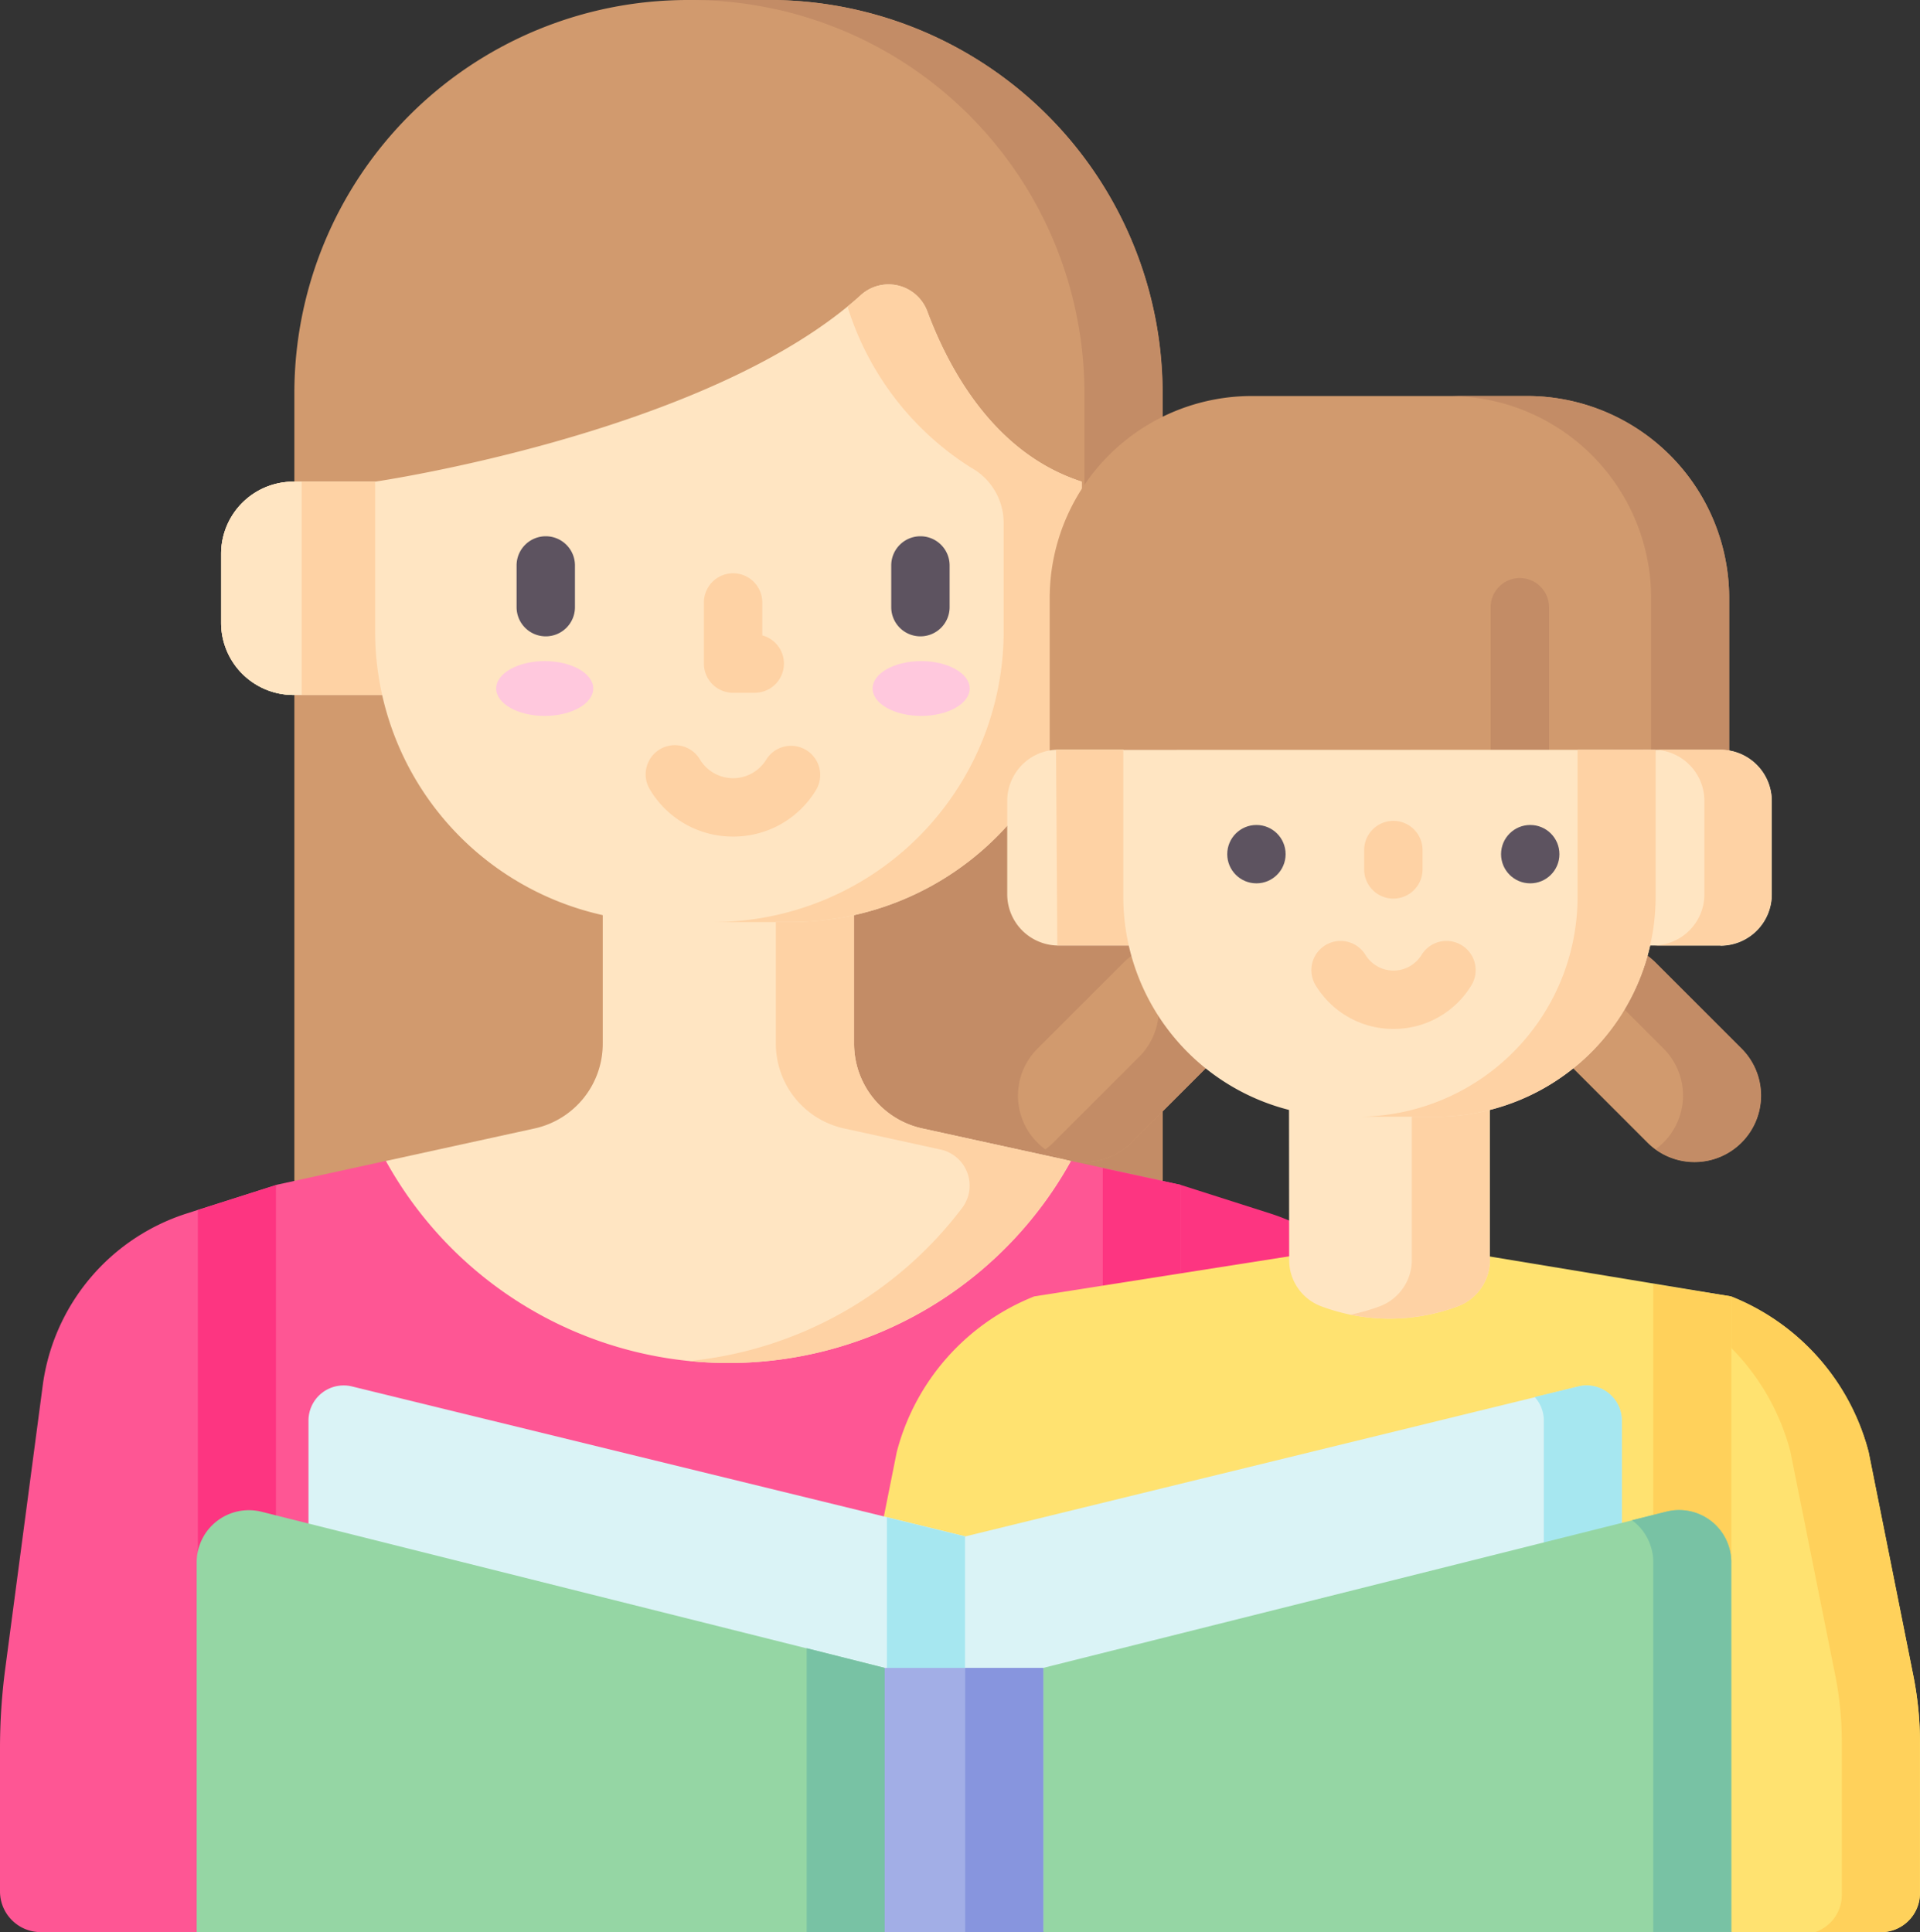
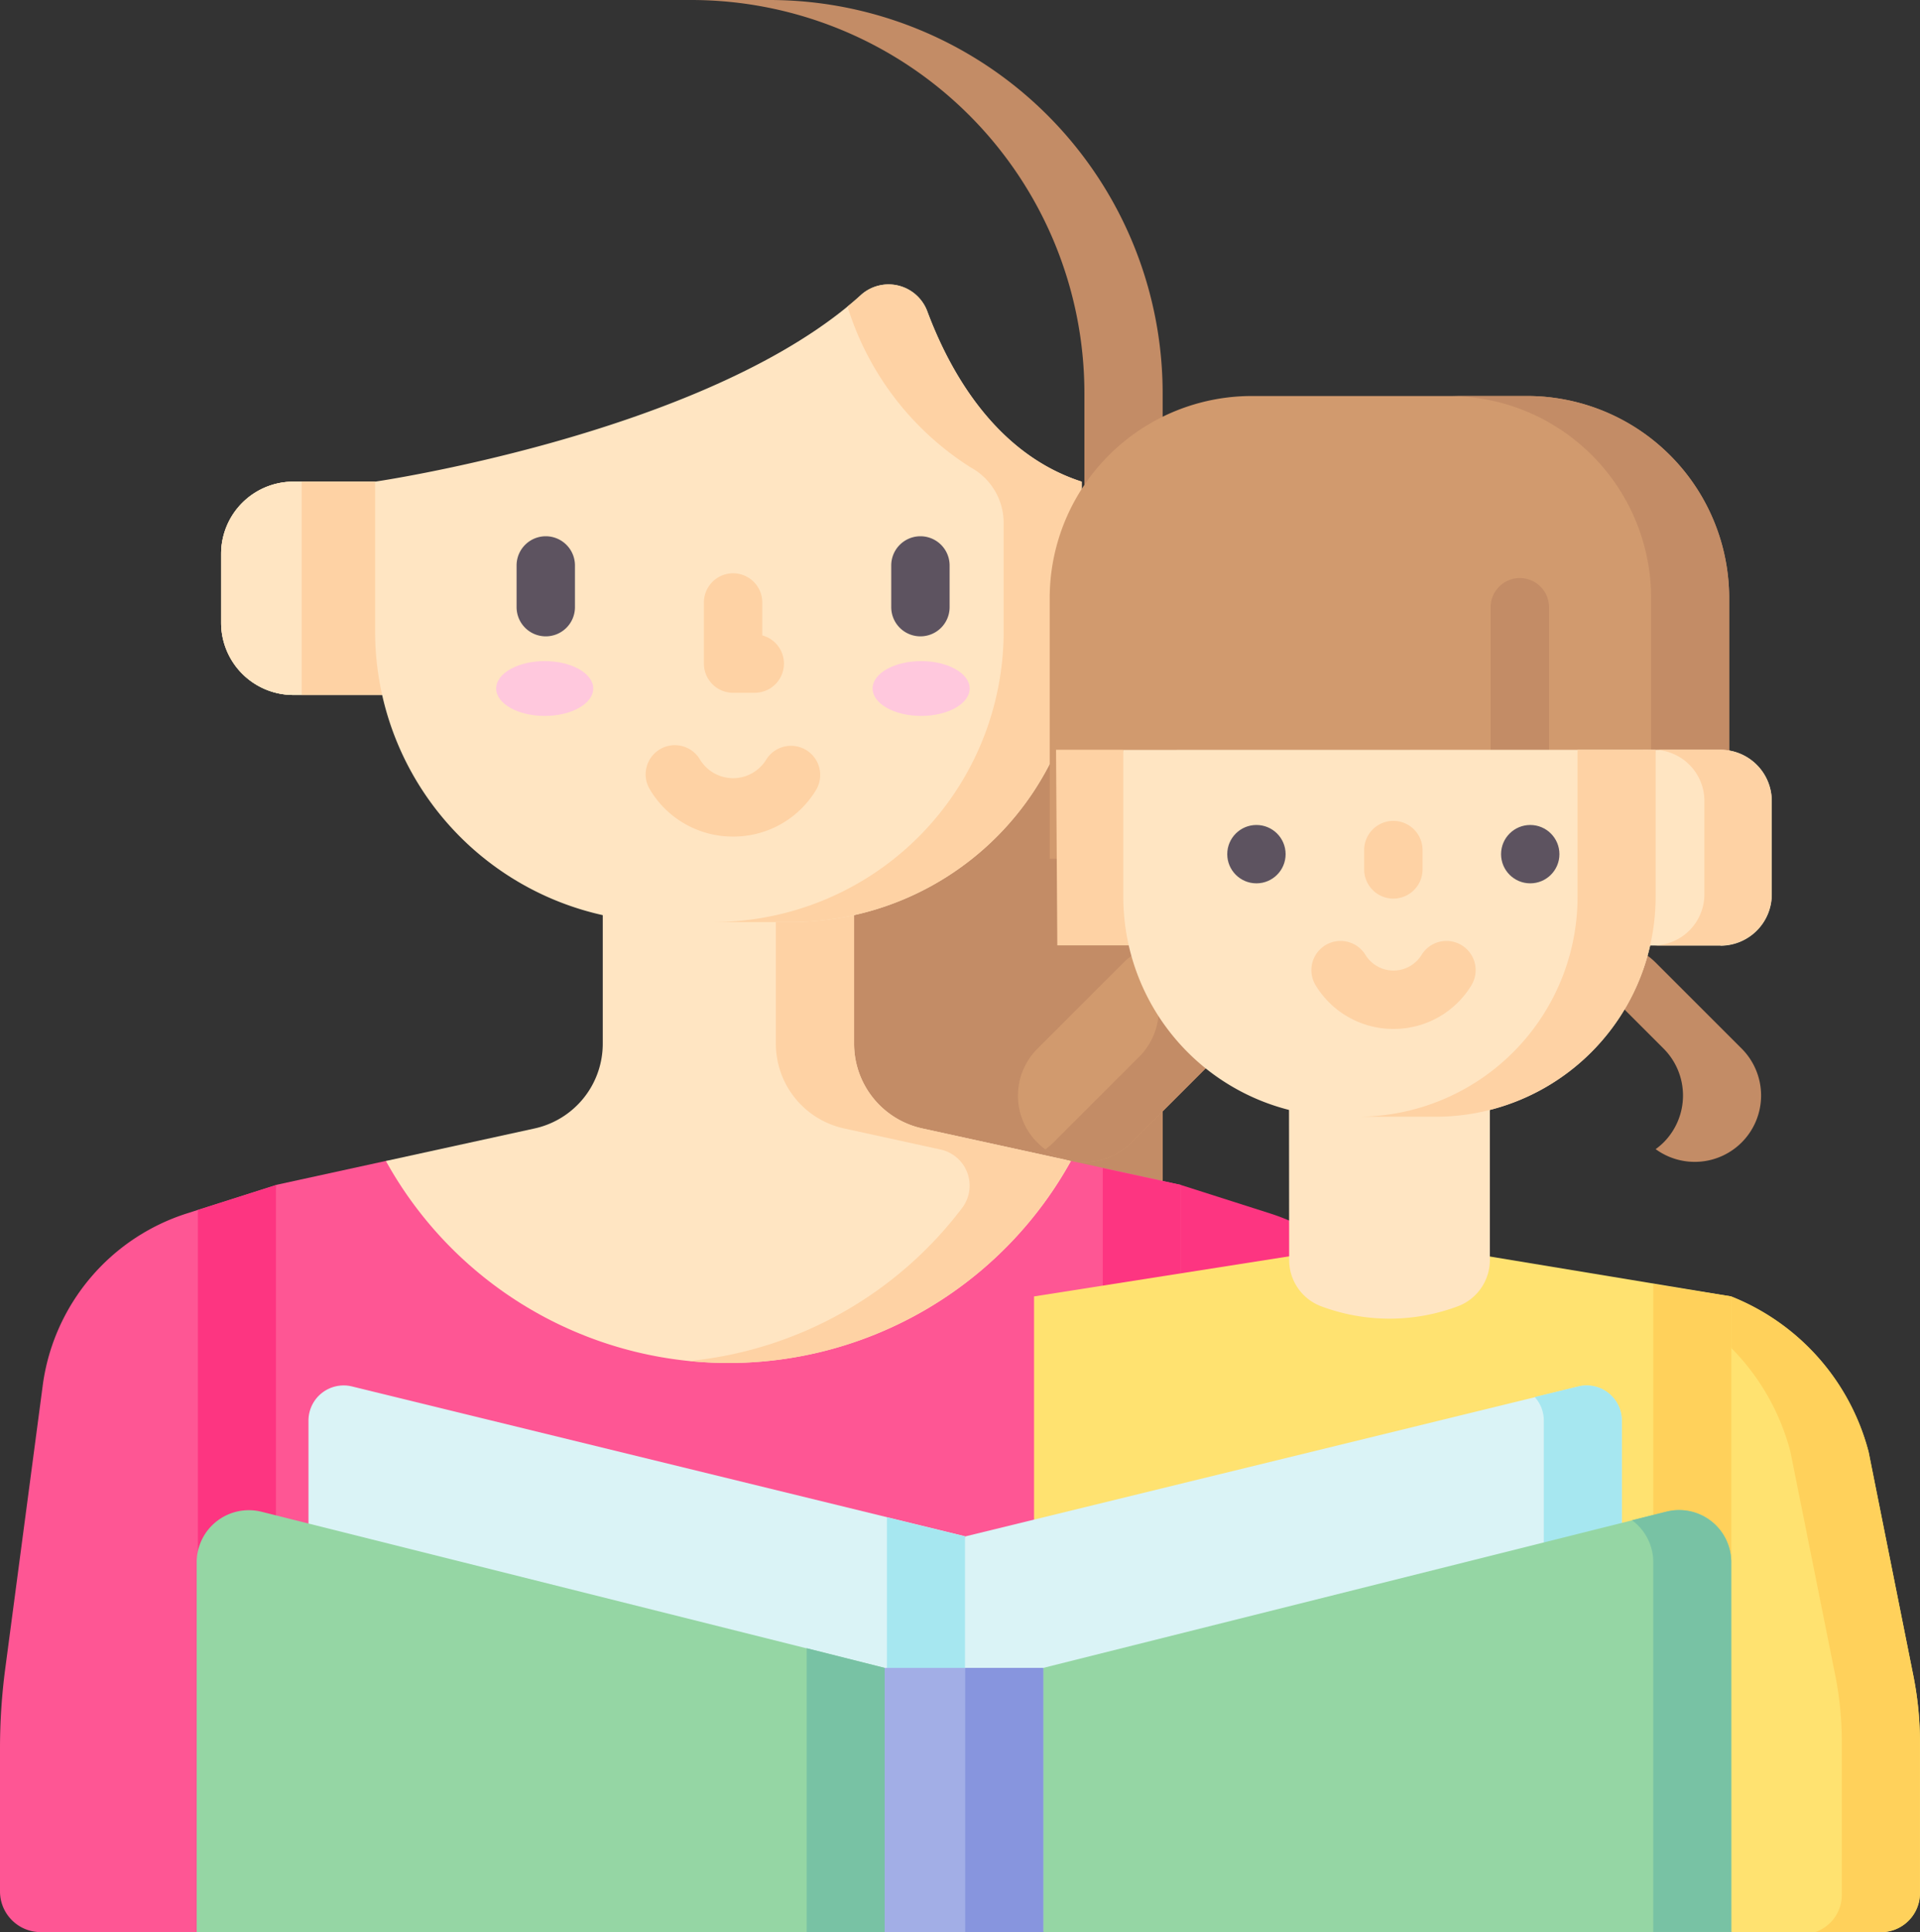
<svg xmlns="http://www.w3.org/2000/svg" width="48.685" height="48.999" viewBox="0 0 48.685 48.999">
  <rect x="0" y="0" width="48.685" height="48.999" fill="#333333" stroke="none" />
  <g transform="translate(-1.592 0)">
    <path d="M442.388,344.617v3.831a.988.988,0,0,1-.988.988h-3.8l-.989-10.316.989-5.8a5.825,5.825,0,0,1,3.483,3.942l1.134,5.663A8.65,8.65,0,0,1,442.388,344.617Z" transform="translate(-392.111 -300.438)" fill="#ffe270" />
    <path d="M448.848,337.259a5.825,5.825,0,0,0-3.483-3.942l-.14.82.14.488a5.825,5.825,0,0,1,1.5,2.635L448,342.922a8.633,8.633,0,0,1,.168,1.7v3.874a1,1,0,0,1-.684.946h1.675a.988.988,0,0,0,.988-.988v-3.831a8.635,8.635,0,0,0-.168-1.7Z" transform="translate(-399.873 -300.439)" fill="#ffd15b" />
-     <path d="M99.272,9.974V32.553H77.259V9.974A9.974,9.974,0,0,1,87.233,0H89.3A9.974,9.974,0,0,1,99.272,9.974Z" transform="translate(-68.203 0)" fill="#d19a6e" />
    <path d="M204.975,192.773h9.415V206.31h-9.415Z" transform="translate(-183.321 -173.758)" fill="#c38c66" />
    <path d="M181.221,0h-1.979a9.974,9.974,0,0,1,9.974,9.974V32.553H191.2V9.974A9.974,9.974,0,0,0,181.221,0Z" transform="translate(-160.127)" fill="#c38c66" />
    <path d="M9.056,310.359l-.468,7.578-1.98,5.676H2.626a1.033,1.033,0,0,1-1.034-1.033v-3.621a15.454,15.454,0,0,1,.134-2.036l.956-7.223a5.314,5.314,0,0,1,3.644-4.312l.283-.091,1.98-.631Z" transform="translate(0 -274.613)" fill="#fe5694" />
    <path d="M54.9,310.359l-.468,7.578-1.98,5.676V305.3l1.98-.631Z" transform="translate(-45.843 -274.613)" fill="#fd3581" />
    <path d="M292.742,304.662l2.262.722a5.313,5.313,0,0,1,3.644,4.312l1.09,8.237h-7l-1.36-8.195Z" transform="translate(-261.205 -274.61)" fill="#fd3581" />
    <path d="M92.679,298.482l2.789.609v13.271H72.519V299.091l2.789-.609Z" transform="translate(-63.931 -269.04)" fill="#fe5694" />
    <path d="M287.081,300.707v13.272H285.1v-13.7Z" transform="translate(-255.545 -270.656)" fill="#fd3581" />
    <path d="M118.159,227.383a9.924,9.924,0,0,1-17.371,0l3.767-.824a2.2,2.2,0,0,0,1.732-2.152v-4.8h6.372v4.8a2.2,2.2,0,0,0,1.732,2.152Z" transform="translate(-89.411 -197.94)" fill="#ffe5c2" />
    <path d="M184.716,226.559a2.2,2.2,0,0,1-1.732-2.152v-4.8H181v4.8a2.2,2.2,0,0,0,1.732,2.152l2.445.535a.937.937,0,0,1,.545,1.483,9.91,9.91,0,0,1-6.918,3.88c.326.032.656.05.99.05a9.918,9.918,0,0,0,8.686-5.124Z" transform="translate(-159.735 -197.941)" fill="#fed2a4" />
    <path d="M285.127,323.535v6.744l-1.979.414-15.7,3.287V323.535l6.807-1.07h4.4Z" transform="translate(-239.636 -290.657)" fill="#ffe270" />
    <path d="M428.561,330.476v6.744l-1.979.414v-7.469Z" transform="translate(-383.069 -297.598)" fill="#ffd15b" />
-     <path d="M223.725,333.316l.931,4.62-.931,5.825H218.94l1.3-6.5A5.825,5.825,0,0,1,223.725,333.316Z" transform="translate(-195.909 -300.438)" fill="#ffe270" />
    <g transform="translate(7.199 12.215)">
      <path d="M62.806,129.249H60.271a1.832,1.832,0,0,1-1.832-1.832v-1.746a1.832,1.832,0,0,1,1.832-1.832h2.074Z" transform="translate(-58.439 -123.839)" fill="#ffe5c2" />
      <path d="M62.806,129.249H60.271a1.832,1.832,0,0,1-1.832-1.832v-1.746a1.832,1.832,0,0,1,1.832-1.832h2.074Z" transform="translate(-58.439 -123.839)" fill="#ffe5c2" />
      <path d="M62.806,129.249H60.271a1.832,1.832,0,0,1-1.832-1.832v-1.746a1.832,1.832,0,0,1,1.832-1.832h2.074Z" transform="translate(-58.439 -123.839)" fill="#ffe5c2" />
    </g>
    <path d="M81,123.838H79.133v5.41h2.326Z" transform="translate(-69.892 -111.623)" fill="#fed2a4" />
    <path d="M115.947,78.139v3.8a7.37,7.37,0,0,1-7.369,7.369H105.4a7.37,7.37,0,0,1-7.369-7.369v-3.8s7.98-1.163,11.977-4.44q.172-.139.333-.286a1.048,1.048,0,0,1,1.688.4C112.6,75.35,113.762,77.433,115.947,78.139Z" transform="translate(-86.927 -65.924)" fill="#ffe5c2" />
    <path d="M194.221,78.139v3.8a7.37,7.37,0,0,1-7.369,7.369h-1.979a7.37,7.37,0,0,0,7.369-7.369V79.192a1.6,1.6,0,0,0-.831-1.411,7.43,7.43,0,0,1-3.128-4.083q.172-.139.333-.286a1.048,1.048,0,0,1,1.688.4C190.878,75.35,192.036,77.433,194.221,78.139Z" transform="translate(-165.201 -65.924)" fill="#fed2a4" />
    <g transform="translate(27.4 23.918)">
      <path d="M263.728,247.538l0,0a1.684,1.684,0,0,1,0-2.382l2.181-2.181a1.684,1.684,0,0,1,2.382,0l0,0a1.684,1.684,0,0,1,0,2.382l-2.181,2.181A1.684,1.684,0,0,1,263.728,247.538Z" transform="translate(-263.23 -242.478)" fill="#d19a6e" />
      <path d="M274.679,242.986l0,0a1.683,1.683,0,0,0-2.18-.169,1.68,1.68,0,0,1,.2.169l0,0a1.684,1.684,0,0,1,0,2.382l-2.181,2.181a1.679,1.679,0,0,1-.2.169,1.683,1.683,0,0,0,2.18-.169l2.181-2.181A1.684,1.684,0,0,0,274.679,242.986Z" transform="translate(-269.619 -242.488)" fill="#c38c66" />
-       <path d="M403.054,247.538l0,0a1.684,1.684,0,0,0,0-2.382l-2.181-2.181a1.684,1.684,0,0,0-2.382,0l0,0a1.684,1.684,0,0,0,0,2.382l2.181,2.181A1.684,1.684,0,0,0,403.054,247.538Z" transform="translate(-384.705 -242.478)" fill="#d19a6e" />
      <path d="M409.447,245.162l-2.181-2.181a1.683,1.683,0,0,0-2.18-.169,1.678,1.678,0,0,1,.2.169l2.181,2.181a1.684,1.684,0,0,1,0,2.382l0,0a1.677,1.677,0,0,1-.2.169,1.683,1.683,0,0,0,2.18-.169l0,0A1.684,1.684,0,0,0,409.447,245.162Z" transform="translate(-391.093 -242.488)" fill="#c38c66" />
    </g>
    <path d="M288.665,113.553H271.437v-6.611a5.126,5.126,0,0,1,5.126-5.126h6.977a5.126,5.126,0,0,1,5.126,5.126v6.611Z" transform="translate(-243.228 -91.773)" fill="#d19a6e" />
    <path d="M376.043,101.816h-1.979a5.126,5.126,0,0,1,5.126,5.126v6.611h1.979v-6.611A5.126,5.126,0,0,0,376.043,101.816Z" transform="translate(-335.731 -91.773)" fill="#c38c66" />
    <g transform="translate(39.39 14.658)">
      <path d="M385.524,153.7a.74.74,0,0,1-.74-.74v-3.617a.74.74,0,1,1,1.48,0v3.617A.74.74,0,0,1,385.524,153.7Z" transform="translate(-384.784 -148.601)" fill="#c38c66" />
    </g>
    <path d="M332.949,282.316h5.093v4.1a1.253,1.253,0,0,1-.8,1.176,4.946,4.946,0,0,1-3.489,0,1.253,1.253,0,0,1-.8-1.176Z" transform="translate(-298.672 -254.468)" fill="#ffe5c2" />
-     <path d="M350.289,282.316v4.1a1.253,1.253,0,0,1-.8,1.176,4.934,4.934,0,0,1-.755.217,4.945,4.945,0,0,0,2.734-.217,1.253,1.253,0,0,0,.8-1.176v-4.1Z" transform="translate(-312.898 -254.468)" fill="#fed2a4" />
    <g transform="translate(27.131 19.015)">
-       <path d="M264.176,197.737H261.8a1.3,1.3,0,0,1-1.3-1.3V194.07a1.3,1.3,0,0,1,1.3-1.3h1.646Z" transform="translate(-260.499 -192.773)" fill="#ffe5c2" />
      <path d="M274.743,192.772H273.1c-.021,0-.04,0-.061,0l.032,4.96h2.408Z" transform="translate(-271.8 -192.772)" fill="#fed2a4" />
      <path d="M423.347,197.736H421.1l.6-4.964h1.646a1.3,1.3,0,0,1,1.3,1.3v2.369a1.3,1.3,0,0,1-1.3,1.3Z" transform="translate(-405.258 -192.772)" fill="#ffe5c2" />
      <path d="M428.286,192.772h-1.646v0a1.3,1.3,0,0,1,1.237,1.294v2.369a1.3,1.3,0,0,1-1.3,1.3h1.706a1.3,1.3,0,0,0,1.3-1.3V194.07A1.3,1.3,0,0,0,428.286,192.772Z" transform="translate(-410.198 -192.772)" fill="#fed2a4" />
      <path d="M303.838,192.773V196.5a5.579,5.579,0,0,1-5.579,5.579h-2.34a5.579,5.579,0,0,1-5.579-5.579v-3.724Z" transform="translate(-287.396 -192.773)" fill="#ffe5c2" />
      <path d="M356.141,192.773V196.5a5.58,5.58,0,0,1-5.579,5.579h1.979a5.579,5.579,0,0,0,5.579-5.579v-3.724Z" transform="translate(-341.678 -192.773)" fill="#fed2a4" />
    </g>
    <g transform="translate(6.579 35.134)">
      <g transform="translate(2.835)">
        <path d="M257.3,366.113H240.651l-.991-3.081.991-3.014,15.547-3.8a.892.892,0,0,1,1.1.867Z" transform="translate(-223.999 -356.187)" fill="#daf3f6" />
        <path d="M397.218,356.213l-1.105.27a.884.884,0,0,1,.23.6v9.033h1.979v-9.033A.892.892,0,0,0,397.218,356.213Z" transform="translate(-365.019 -356.187)" fill="#a6e7f0" />
        <path d="M97.537,366.112H80.886v-9.033a.892.892,0,0,1,1.1-.867l15.547,3.8Z" transform="translate(-80.886 -356.186)" fill="#daf3f6" />
        <path d="M231.6,390.594v6.095h-1.98V390.11Z" transform="translate(-214.953 -386.764)" fill="#a6e7f0" />
      </g>
      <path d="M69.6,398.964H52.148v-9.377a1.323,1.323,0,0,1,1.645-1.283l15.8,3.96.706,3.35Z" transform="translate(-52.148 -385.099)" fill="#95d6a4" />
      <path d="M210.941,424.291l.706,3.35-.706,3.35h-1.979v-7.2Z" transform="translate(-193.494 -417.126)" fill="#78c2a4" />
      <path d="M278.169,398.963H260.722l-.99-3.35.99-3.35,15.8-3.96a1.323,1.323,0,0,1,1.645,1.283Z" transform="translate(-239.256 -385.098)" fill="#95d6a4" />
      <path d="M421.98,388.3l-.874.219a1.315,1.315,0,0,1,.54,1.064v9.377h1.979v-9.377a1.323,1.323,0,0,0-1.645-1.283Z" transform="translate(-384.712 -385.099)" fill="#78c2a4" />
      <path d="M0,0H4.02V6.7H0Z" transform="translate(21.466 13.865) rotate(180)" fill="#a2aee6" />
      <path d="M249.7,428.822h1.979v6.7H249.7Z" transform="translate(-230.213 -421.657)" fill="#8795de" />
    </g>
    <g transform="translate(14.173 16.766)">
      <ellipse cx="1.231" cy="0.695" rx="1.231" ry="0.695" transform="translate(9.545)" fill="#ffc8dd" />
      <ellipse cx="1.231" cy="0.695" rx="1.231" ry="0.695" fill="#ffc8dd" />
    </g>
    <g transform="translate(36.183 20.818)">
      <path d="M353.007,213.017a.74.74,0,0,1-.74-.74v-.491a.74.74,0,1,1,1.48,0v.491A.74.74,0,0,1,353.007,213.017Z" transform="translate(-352.267 -211.046)" fill="#fed2a4" />
    </g>
    <g transform="translate(34.835 23.855)">
      <path d="M340.7,244.082a2.3,2.3,0,0,1-1.98-1.115.74.74,0,0,1,1.265-.768.836.836,0,0,0,1.43,0,.74.74,0,0,1,1.265.768A2.3,2.3,0,0,1,340.7,244.082Z" transform="translate(-338.608 -241.843)" fill="#fed2a4" />
    </g>
    <g transform="translate(19.441 14.54)">
      <path d="M183.836,150.438h-.551a.74.74,0,0,1-.74-.74v-1.551a.74.74,0,0,1,1.48,0v.835a.74.74,0,0,1-.189,1.455Z" transform="translate(-182.545 -147.408)" fill="#fed2a4" />
    </g>
    <g transform="translate(14.691 13.6)">
      <path d="M135.131,140.411a.74.74,0,0,1-.74-.74v-1.058a.74.74,0,0,1,1.48,0v1.058A.74.74,0,0,1,135.131,140.411Z" transform="translate(-134.391 -137.873)" fill="#5d5360" />
      <g transform="translate(9.5)">
        <path d="M231.44,140.411a.74.74,0,0,1-.74-.74v-1.058a.74.74,0,0,1,1.48,0v1.058A.74.74,0,0,1,231.44,140.411Z" transform="translate(-230.7 -137.873)" fill="#5d5360" />
      </g>
    </g>
    <g transform="translate(17.968 18.906)">
      <path d="M169.823,193.978a2.445,2.445,0,0,1-2.105-1.186.74.74,0,1,1,1.265-.768.983.983,0,0,0,1.681,0,.74.74,0,0,1,1.265.768,2.445,2.445,0,0,1-2.105,1.186Z" transform="translate(-167.61 -191.668)" fill="#fed2a4" />
    </g>
    <g transform="translate(32.711 20.922)">
      <circle cx="0.74" cy="0.74" r="0.74" transform="translate(6.943)" fill="#5d5360" />
      <circle cx="0.74" cy="0.74" r="0.74" fill="#5d5360" />
    </g>
  </g>
</svg>